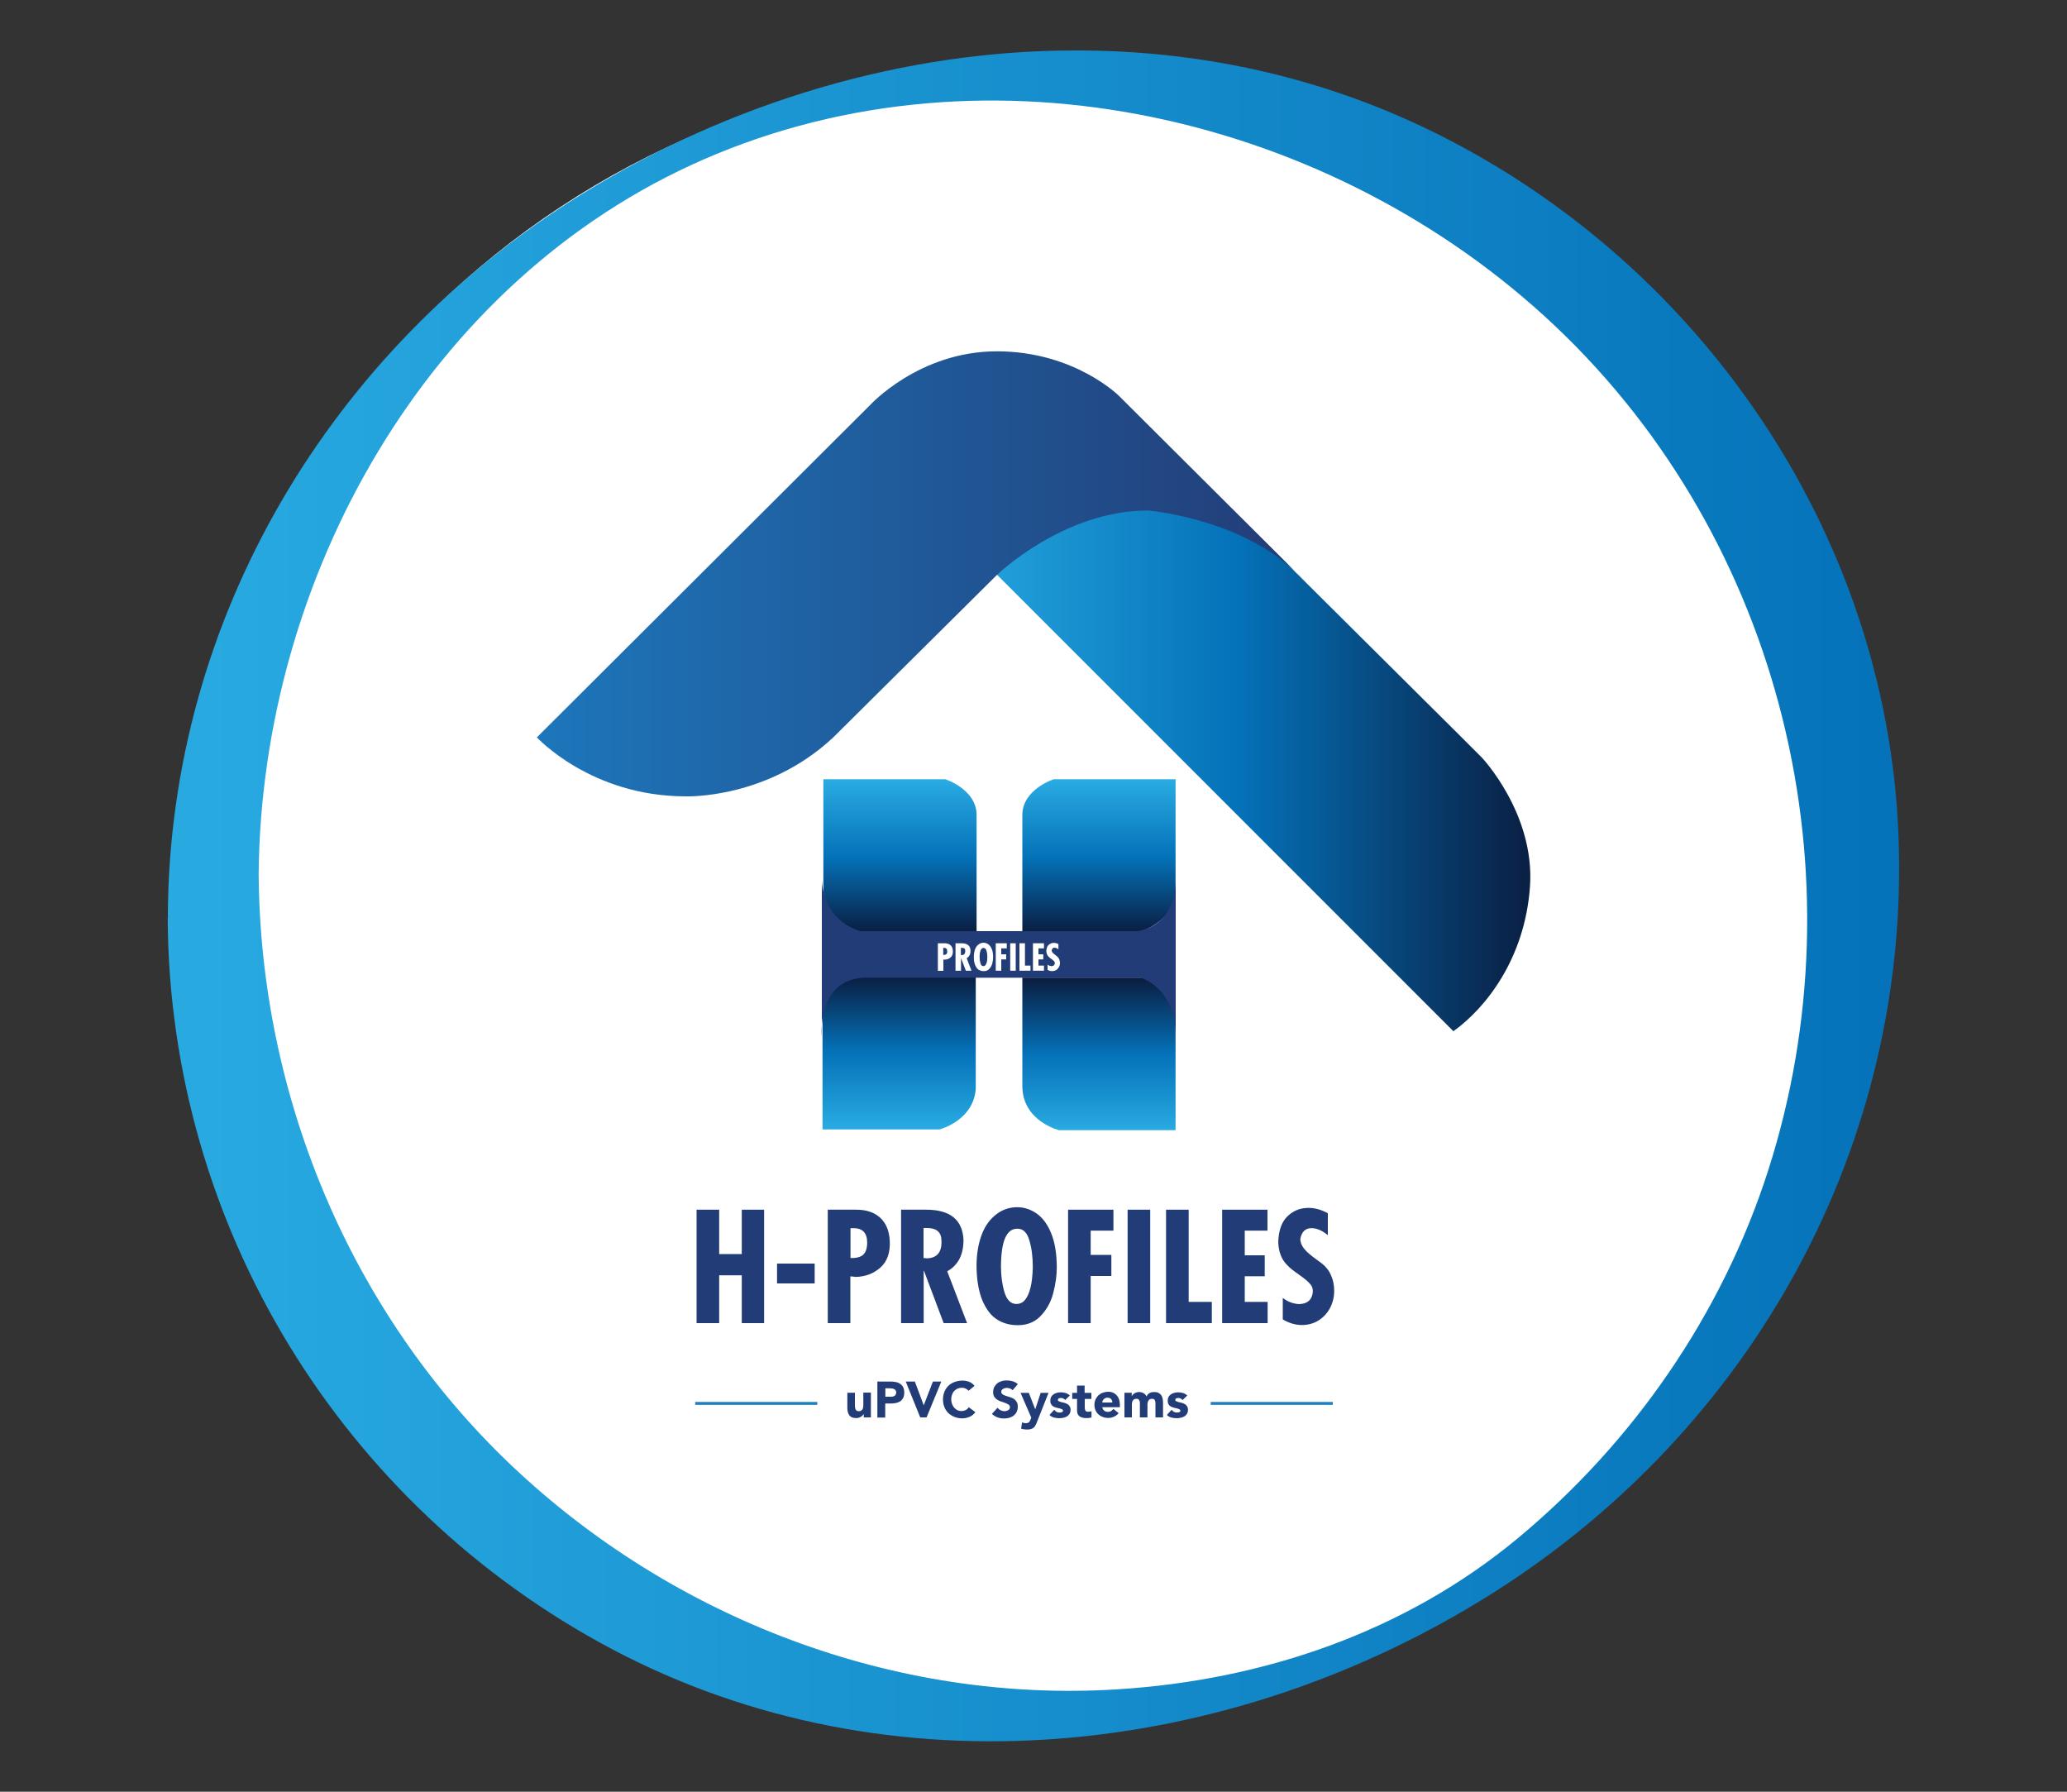
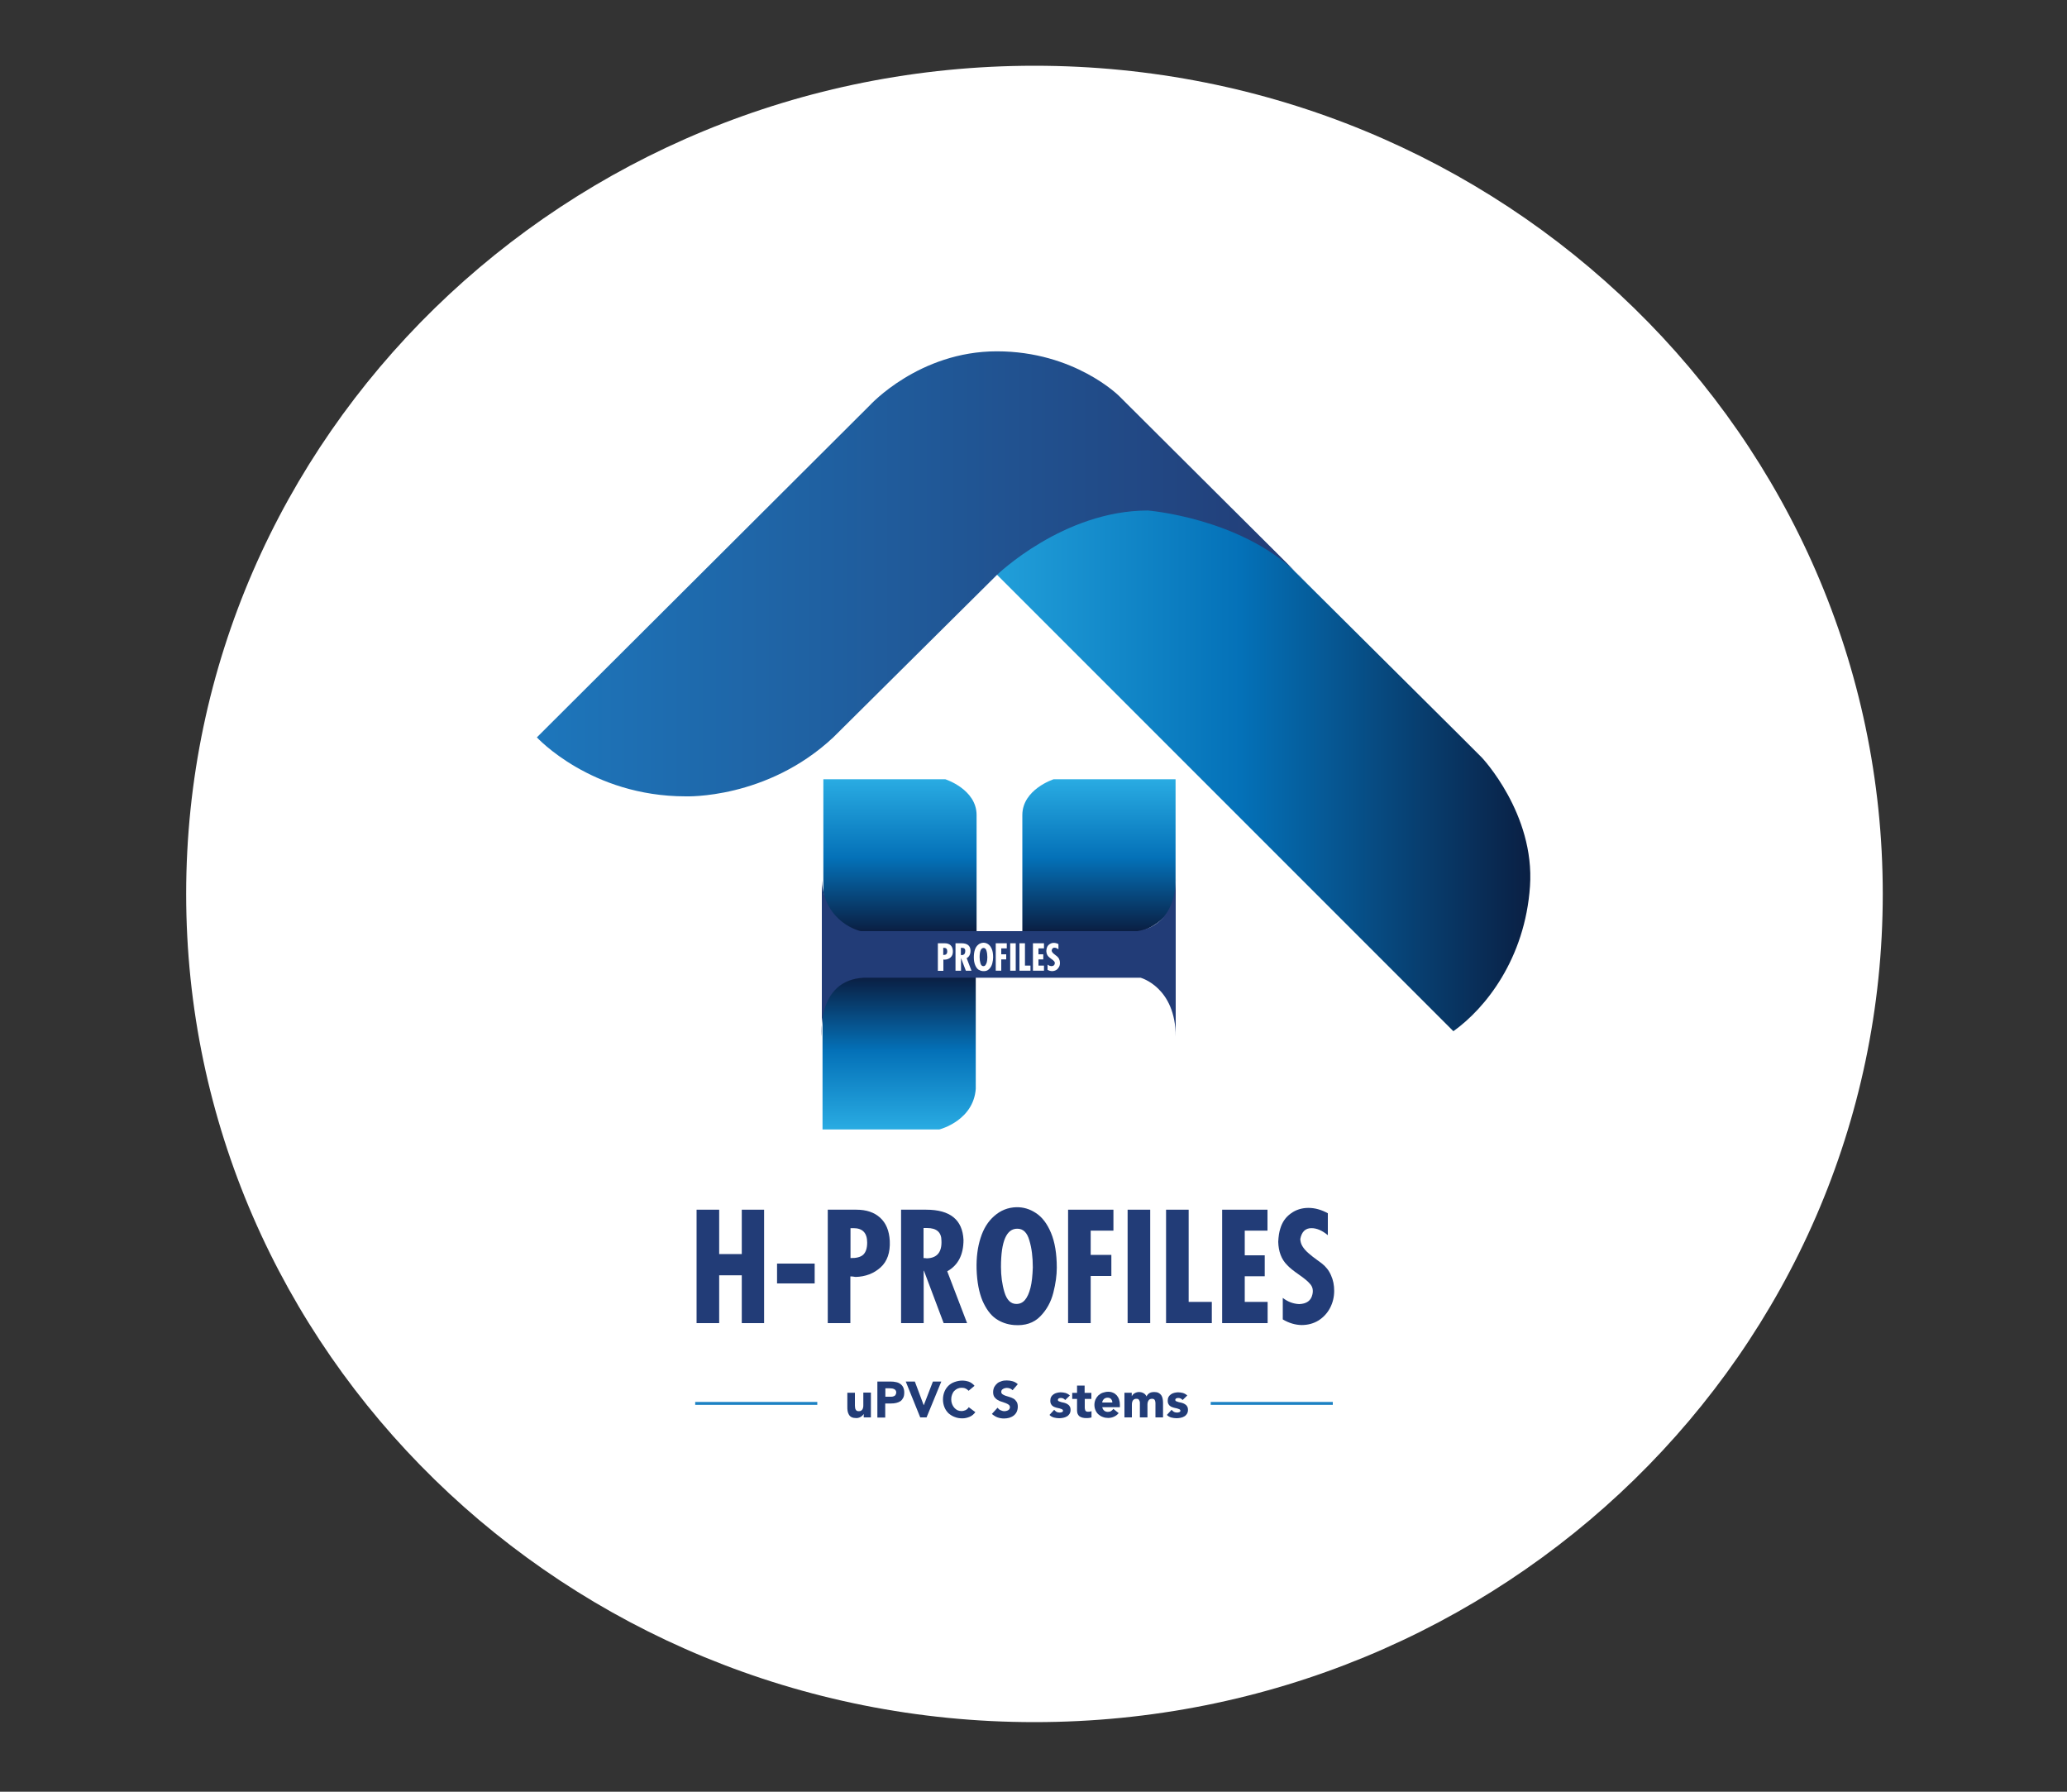
<svg xmlns="http://www.w3.org/2000/svg" xmlns:xlink="http://www.w3.org/1999/xlink" id="Layer_1" x="0px" y="0px" viewBox="0 0 150 130" style="enable-background:new 0 0 150 130;" xml:space="preserve">
  <rect x="0" y="0" width="150" height="130" fill="#333333" stroke="none" />
  <style type="text/css">	.st0{fill:#FFFFFF;}	.st1{clip-path:url(#SVGID_2_);fill:url(#SVGID_3_);}	.st2{clip-path:url(#SVGID_5_);fill:url(#SVGID_6_);}	.st3{clip-path:url(#SVGID_8_);fill:url(#SVGID_9_);}	.st4{clip-path:url(#SVGID_11_);fill:url(#SVGID_12_);}	.st5{clip-path:url(#SVGID_14_);fill:url(#SVGID_15_);}	.st6{clip-path:url(#SVGID_17_);fill:url(#SVGID_18_);}	.st7{clip-path:url(#SVGID_20_);fill:url(#SVGID_21_);}	.st8{fill:#223C77;}	.st9{fill:#1B81C3;}</style>
  <g>
    <path class="st0" d="M136.63,64.86c0,33.19-27.56,60.09-61.56,60.09c-34,0-61.56-26.9-61.56-60.09S41.07,4.77,75.07,4.77  C109.07,4.77,136.63,31.67,136.63,64.86" />
    <g>
      <defs>
-         <path id="SVGID_1_" d="M51.08,11.56c20.71-9.03,45.71-3.13,61.81,12.13c16.44,15.58,22.32,39.8,15.41,61.28    c-3.35,10.4-9.74,19.64-18.12,26.61c-8.21,6.83-18.51,10.33-29.09,10.99c-16.18,1.02-32.24-5.13-43.96-16.23    C25.4,95.22,18.88,79.49,18.77,63.4C18.97,41.95,30.97,20.33,51.08,11.56z M42.18,14.11C23.99,25.35,12.3,44.88,12.18,66.39    c0,0.04,0,0.07,0.01,0.1c-0.01,0.06-0.02,0.12-0.02,0.19c0.13,22.22,12.58,42.53,32.18,52.94c20.29,10.77,44.97,8,64.02-4.06    c18.86-11.94,30.29-32.58,29.4-54.99c-0.88-22.06-14.65-41.91-34.45-51.33c-8.01-3.81-16.6-5.58-25.21-5.58    C65.57,3.65,53,7.42,42.18,14.11z" />
+         <path id="SVGID_1_" d="M51.08,11.56c20.71-9.03,45.71-3.13,61.81,12.13c16.44,15.58,22.32,39.8,15.41,61.28    c-3.35,10.4-9.74,19.64-18.12,26.61c-8.21,6.83-18.51,10.33-29.09,10.99c-16.18,1.02-32.24-5.13-43.96-16.23    C25.4,95.22,18.88,79.49,18.77,63.4C18.97,41.95,30.97,20.33,51.08,11.56z M42.18,14.11C23.99,25.35,12.3,44.88,12.18,66.39    c0,0.04,0,0.07,0.01,0.1c-0.01,0.06-0.02,0.12-0.02,0.19c0.13,22.22,12.58,42.53,32.18,52.94c20.29,10.77,44.97,8,64.02-4.06    c-0.88-22.06-14.65-41.91-34.45-51.33c-8.01-3.81-16.6-5.58-25.21-5.58    C65.57,3.65,53,7.42,42.18,14.11z" />
      </defs>
      <clipPath id="SVGID_2_">
        <use xlink:href="#SVGID_1_" style="overflow:visible;" />
      </clipPath>
      <linearGradient id="SVGID_3_" gradientUnits="userSpaceOnUse" x1="-220.25" y1="484.87" x2="-219.757" y2="484.87" gradientTransform="matrix(254.867 0 0 248.86 56146.695 -120598.391)">
        <stop offset="0" style="stop-color:#29ABE2" />
        <stop offset="1" style="stop-color:#0471B8" />
      </linearGradient>
-       <rect x="12.17" y="2.53" class="st1" width="126.5" height="127.87" />
    </g>
    <g>
      <g>
        <defs>
          <path id="SVGID_4_" d="M67.63,36.98l37.84,37.84c2.33-1.66,5.2-5.26,5.56-10.52c0.36-5.26-3.49-9.33-3.49-9.33l-1.63-1.63     L89.45,36.98H67.63z" />
        </defs>
        <clipPath id="SVGID_5_">
          <use xlink:href="#SVGID_4_" style="overflow:visible;" />
        </clipPath>
        <linearGradient id="SVGID_6_" gradientUnits="userSpaceOnUse" x1="-219.49" y1="483.561" x2="-218.997" y2="483.561" gradientTransform="matrix(88.762 0 0 76.745 19550 -37055.125)">
          <stop offset="0" style="stop-color:#29ABE2" />
          <stop offset="0.51" style="stop-color:#0471B8" />
          <stop offset="1" style="stop-color:#0A1D40" />
        </linearGradient>
        <rect x="67.63" y="36.98" class="st2" width="43.76" height="37.84" />
      </g>
      <g>
        <defs>
          <path id="SVGID_7_" d="M94.26,41.71c-0.09-0.09-0.18-0.17-0.27-0.26C95,42.46,95.28,42.74,94.26,41.71z M63.13,29.4L38.96,53.5     c0,0,3.92,4.28,10.8,4.28c0,0,5.89,0.23,10.71-4.28l11.87-11.78c0,0,4.82-4.68,10.96-4.68c0,0,6.54,0.52,10.69,4.42     c-3.06-3.04-12.77-12.72-12.77-12.72s-3.23-3.25-8.88-3.25S63.13,29.4,63.13,29.4z" />
        </defs>
        <clipPath id="SVGID_8_">
          <use xlink:href="#SVGID_7_" style="overflow:visible;" />
        </clipPath>
        <linearGradient id="SVGID_9_" gradientUnits="userSpaceOnUse" x1="-219.559" y1="483.454" x2="-219.066" y2="483.454" gradientTransform="matrix(113.47 0 0 65.494 24952.291 -31621.539)">
          <stop offset="0" style="stop-color:#1D76BB" />
          <stop offset="1" style="stop-color:#233C76" />
        </linearGradient>
        <rect x="38.96" y="25.49" class="st3" width="56.32" height="32.51" />
      </g>
      <g>
        <g>
          <defs>
            <path id="SVGID_10_" d="M70.87,67.61v-8.47c0-1.88-2.27-2.6-2.27-2.6h-8.86v7.86c0,2.55,2.66,3.21,2.66,3.21H70.87z" />
          </defs>
          <clipPath id="SVGID_11_">
            <use xlink:href="#SVGID_10_" style="overflow:visible;" />
          </clipPath>
          <linearGradient id="SVGID_12_" gradientUnits="userSpaceOnUse" x1="-227.655" y1="479.453" x2="-227.162" y2="479.453" gradientTransform="matrix(0 22.455 -22.565 0 10884.12 5168.583)">
            <stop offset="0" style="stop-color:#29ABE2" />
            <stop offset="0.51" style="stop-color:#0471B8" />
            <stop offset="1" style="stop-color:#0A1D40" />
          </linearGradient>
          <rect x="59.75" y="56.54" class="st4" width="11.12" height="11.07" />
        </g>
        <g>
          <defs>
            <path id="SVGID_13_" d="M76.85,82h8.47v-8.47c0-1.87-2.27-2.6-2.27-2.6h-8.86v7.86C74.19,81.35,76.85,82,76.85,82" />
          </defs>
          <clipPath id="SVGID_14_">
            <use xlink:href="#SVGID_13_" style="overflow:visible;" />
          </clipPath>
          <linearGradient id="SVGID_15_" gradientUnits="userSpaceOnUse" x1="-213.179" y1="490.888" x2="-212.686" y2="490.888" gradientTransform="matrix(0 -22.455 22.566 0 -10997.629 -4704.86)">
            <stop offset="0" style="stop-color:#29ABE2" />
            <stop offset="0.51" style="stop-color:#0471B8" />
            <stop offset="1" style="stop-color:#0A1D40" />
          </linearGradient>
-           <rect x="74.19" y="70.93" class="st5" width="11.12" height="11.07" />
        </g>
        <g>
          <defs>
            <path id="SVGID_16_" d="M85.32,56.54h-8.86c0,0-2.27,0.73-2.27,2.6v8.47h8.47c0,0,2.66-0.66,2.66-3.21V56.54z" />
          </defs>
          <clipPath id="SVGID_17_">
            <use xlink:href="#SVGID_16_" style="overflow:visible;" />
          </clipPath>
          <linearGradient id="SVGID_18_" gradientUnits="userSpaceOnUse" x1="-227.655" y1="480.112" x2="-227.162" y2="480.112" gradientTransform="matrix(0 22.455 -22.566 0 10913.957 5168.583)">
            <stop offset="0" style="stop-color:#29ABE2" />
            <stop offset="0.51" style="stop-color:#0471B8" />
            <stop offset="1" style="stop-color:#0A1D40" />
          </linearGradient>
          <rect x="74.19" y="56.54" class="st6" width="11.12" height="11.07" />
        </g>
        <g>
          <defs>
            <path id="SVGID_19_" d="M59.69,81.95h8.47c0,0,2.66-0.66,2.66-3.21v-7.86h-8.86c0,0-2.27,0.73-2.27,2.6V81.95z" />
          </defs>
          <clipPath id="SVGID_20_">
            <use xlink:href="#SVGID_19_" style="overflow:visible;" />
          </clipPath>
          <linearGradient id="SVGID_21_" gradientUnits="userSpaceOnUse" x1="-213.181" y1="491.55" x2="-212.688" y2="491.55" gradientTransform="matrix(0 -22.453 22.564 0 -11026.267 -4704.64)">
            <stop offset="0" style="stop-color:#29ABE2" />
            <stop offset="0.51" style="stop-color:#0471B8" />
            <stop offset="1" style="stop-color:#0A1D40" />
          </linearGradient>
          <rect x="59.69" y="70.88" class="st7" width="11.12" height="11.07" />
        </g>
        <path class="st8" d="M85.32,63.74c0,0,0.19,3.36-2.79,3.82H62.46c0,0-2.64-0.57-2.82-3.67v11.31c0,0-0.42-4.1,3.06-4.26h20.07    c0,0,2.55,0.68,2.55,4.28v0.07V63.74z" />
        <g>
          <path class="st0" d="M68.06,68.44h0.5c0.18,0,0.32,0.05,0.42,0.14c0.1,0.09,0.16,0.23,0.17,0.41c0.01,0.2-0.04,0.36-0.16,0.47     c-0.12,0.11-0.26,0.16-0.44,0.17c-0.04-0.01-0.07-0.01-0.09-0.01v0.82h-0.4V68.44z M68.45,68.77v0.52c0.1,0,0.18-0.02,0.22-0.06     c0.05-0.04,0.07-0.11,0.07-0.21c0-0.17-0.08-0.25-0.24-0.25H68.45z" />
          <path class="st0" d="M69.34,68.44h0.44c0.42,0,0.64,0.18,0.65,0.53c0,0.26-0.09,0.45-0.28,0.55l0.35,0.91h-0.41l-0.35-0.92h0     v0.92h-0.4V68.44z M69.73,68.77v0.52c0.02,0,0.04,0,0.06,0.01c0.18-0.01,0.26-0.11,0.26-0.31c0-0.15-0.08-0.22-0.25-0.22H69.73z     " />
          <path class="st0" d="M71.36,68.4c0.12,0,0.23,0.03,0.34,0.1c0.11,0.07,0.2,0.19,0.27,0.35c0.07,0.16,0.1,0.36,0.1,0.61     c0,0.13-0.02,0.28-0.06,0.44s-0.12,0.3-0.23,0.41c-0.11,0.12-0.27,0.17-0.46,0.15c-0.12-0.01-0.22-0.05-0.32-0.11     c-0.09-0.07-0.17-0.17-0.23-0.32c-0.06-0.14-0.1-0.33-0.1-0.56c0-0.2,0.02-0.38,0.07-0.54c0.05-0.16,0.13-0.29,0.24-0.38     C71.08,68.46,71.21,68.41,71.36,68.4 M71.38,68.78c-0.19,0-0.29,0.22-0.29,0.67c0,0.16,0.02,0.3,0.06,0.44     c0.04,0.14,0.11,0.21,0.21,0.21c0.06,0,0.11-0.02,0.15-0.07c0.04-0.05,0.07-0.12,0.1-0.21c0.02-0.1,0.04-0.21,0.04-0.36     c0-0.18-0.02-0.34-0.06-0.47C71.55,68.85,71.48,68.78,71.38,68.78z" />
          <polygon class="st0" points="72.26,68.44 73.06,68.44 73.06,68.81 72.66,68.81 72.66,69.24 73.02,69.24 73.02,69.61      72.66,69.61 72.66,70.43 72.26,70.43     " />
          <rect x="73.31" y="68.44" class="st0" width="0.4" height="1.99" />
          <polygon class="st0" points="73.98,68.44 74.38,68.44 74.38,70.06 74.78,70.06 74.78,70.43 73.98,70.43     " />
          <polygon class="st0" points="74.96,68.44 75.76,68.44 75.76,68.81 75.36,68.81 75.36,69.24 75.71,69.24 75.71,69.61      75.36,69.61 75.36,70.06 75.76,70.06 75.76,70.43 74.96,70.43     " />
          <path class="st0" d="M76.02,70.37v-0.38c0.09,0.07,0.18,0.1,0.29,0.11c0.13-0.01,0.21-0.06,0.23-0.17     c0.02-0.07,0-0.13-0.04-0.18c-0.04-0.05-0.11-0.11-0.2-0.17c-0.09-0.07-0.16-0.12-0.21-0.17c-0.1-0.1-0.15-0.23-0.16-0.41     c0.01-0.1,0.02-0.17,0.04-0.23c0.03-0.11,0.1-0.2,0.19-0.26c0.09-0.06,0.19-0.1,0.31-0.1c0.11,0,0.23,0.03,0.34,0.09v0.38     c-0.1-0.08-0.19-0.12-0.29-0.12c-0.11,0-0.17,0.06-0.2,0.19c0,0.05,0.01,0.09,0.04,0.13c0.02,0.04,0.06,0.08,0.11,0.12     c0.05,0.04,0.1,0.08,0.15,0.12c0.05,0.04,0.08,0.06,0.08,0.06c0.07,0.06,0.13,0.13,0.16,0.21c0.04,0.08,0.06,0.17,0.06,0.27     c0,0.11-0.02,0.21-0.07,0.3c-0.05,0.09-0.12,0.17-0.2,0.22c-0.09,0.05-0.19,0.08-0.3,0.08C76.24,70.46,76.13,70.43,76.02,70.37" />
        </g>
      </g>
      <g>
        <g>
          <polygon class="st8" points="50.55,87.77 52.19,87.77 52.19,90.99 53.83,90.99 53.83,87.77 55.45,87.77 55.45,96 53.83,96      53.83,92.53 52.19,92.53 52.19,96 50.55,96     " />
          <rect x="56.39" y="91.68" class="st8" width="2.73" height="1.44" />
          <path class="st8" d="M60.08,87.77h2.06c0.73,0,1.3,0.19,1.73,0.58c0.43,0.39,0.66,0.95,0.7,1.68c0.04,0.84-0.18,1.49-0.67,1.93     c-0.49,0.44-1.09,0.67-1.81,0.69c-0.16-0.03-0.29-0.04-0.38-0.04V96h-1.64V87.77z M61.72,89.11v2.17     c0.42,0.01,0.73-0.07,0.92-0.24c0.19-0.18,0.29-0.47,0.29-0.88c0-0.7-0.33-1.05-0.99-1.05H61.72z" />
          <path class="st8" d="M65.38,87.77h1.83c1.74,0,2.64,0.73,2.71,2.19c0,1.08-0.39,1.84-1.18,2.28L70.18,96h-1.7l-1.43-3.8h-0.02     V96h-1.64V87.77z M67.02,89.11v2.17c0.1,0,0.18,0.01,0.24,0.02c0.74-0.02,1.1-0.45,1.06-1.28c0-0.61-0.35-0.92-1.04-0.92H67.02z     " />
          <path class="st8" d="M73.75,87.59c0.49-0.01,0.97,0.12,1.42,0.42c0.45,0.29,0.82,0.77,1.1,1.44c0.28,0.67,0.42,1.51,0.42,2.53     c0,0.54-0.08,1.14-0.25,1.81c-0.17,0.67-0.48,1.24-0.95,1.72c-0.47,0.48-1.1,0.69-1.9,0.63c-0.49-0.04-0.93-0.19-1.32-0.46     c-0.39-0.27-0.71-0.71-0.97-1.3c-0.25-0.6-0.4-1.36-0.43-2.3c-0.02-0.83,0.07-1.58,0.29-2.26c0.21-0.67,0.54-1.2,0.99-1.59     C72.61,87.82,73.14,87.61,73.75,87.59 M73.83,89.15c-0.79-0.01-1.19,0.91-1.19,2.77c0,0.65,0.08,1.26,0.25,1.83     c0.17,0.57,0.46,0.86,0.87,0.86c0.25,0,0.46-0.1,0.62-0.29c0.17-0.2,0.3-0.49,0.4-0.88c0.1-0.39,0.15-0.89,0.17-1.48     c0-0.75-0.08-1.4-0.25-1.96C74.54,89.43,74.25,89.15,73.83,89.15z" />
          <polygon class="st8" points="77.51,87.77 80.8,87.77 80.8,89.29 79.15,89.29 79.15,91.05 80.65,91.05 80.65,92.58 79.15,92.58      79.15,96 77.51,96     " />
          <rect x="81.83" y="87.77" class="st8" width="1.64" height="8.23" />
          <polygon class="st8" points="84.62,87.77 86.26,87.77 86.26,94.46 87.94,94.46 87.94,96 84.62,96     " />
          <polygon class="st8" points="88.69,87.77 91.98,87.77 91.98,89.29 90.33,89.29 90.33,91.08 91.78,91.08 91.78,92.6 90.33,92.6      90.33,94.46 91.99,94.46 91.99,96 88.69,96     " />
          <path class="st8" d="M93.09,95.73v-1.56c0.36,0.28,0.76,0.43,1.19,0.45c0.54-0.02,0.86-0.25,0.96-0.7     c0.07-0.29,0.02-0.54-0.15-0.74c-0.16-0.2-0.44-0.43-0.83-0.7c-0.39-0.27-0.68-0.5-0.86-0.7c-0.41-0.41-0.62-0.97-0.64-1.68     c0.02-0.4,0.07-0.72,0.15-0.96c0.14-0.47,0.39-0.83,0.77-1.1c0.37-0.27,0.8-0.4,1.27-0.4c0.47,0,0.94,0.13,1.41,0.39v1.59     c-0.41-0.34-0.8-0.51-1.19-0.51c-0.44,0-0.71,0.26-0.81,0.79c0.01,0.19,0.06,0.37,0.16,0.53c0.1,0.16,0.24,0.33,0.44,0.5     c0.19,0.17,0.4,0.33,0.61,0.48c0.21,0.15,0.33,0.24,0.34,0.25c0.3,0.23,0.53,0.52,0.68,0.87c0.16,0.35,0.23,0.72,0.23,1.13     c0,0.44-0.1,0.86-0.3,1.24c-0.2,0.38-0.48,0.68-0.84,0.91c-0.36,0.22-0.77,0.33-1.23,0.33C94,96.13,93.54,96,93.09,95.73" />
        </g>
        <g>
          <rect x="50.45" y="101.72" class="st9" width="8.86" height="0.21" />
          <rect x="87.86" y="101.72" class="st9" width="8.86" height="0.21" />
          <path class="st8" d="M63.21,102.84h-0.53v-0.24h-0.01c-0.02,0.03-0.04,0.07-0.08,0.1c-0.03,0.03-0.07,0.07-0.11,0.09     c-0.04,0.03-0.09,0.05-0.15,0.07c-0.06,0.02-0.12,0.03-0.18,0.03c-0.14,0-0.25-0.02-0.34-0.06c-0.09-0.04-0.15-0.1-0.2-0.18     c-0.05-0.08-0.08-0.17-0.1-0.27c-0.02-0.1-0.02-0.22-0.02-0.34v-0.99h0.55v0.88c0,0.05,0,0.11,0.01,0.16     c0,0.06,0.01,0.11,0.03,0.15c0.02,0.05,0.05,0.08,0.08,0.11c0.04,0.03,0.09,0.04,0.16,0.04c0.07,0,0.13-0.01,0.17-0.04     c0.04-0.03,0.08-0.06,0.1-0.1c0.02-0.04,0.04-0.09,0.05-0.15c0.01-0.05,0.01-0.11,0.01-0.17v-0.89h0.55V102.84z" />
          <path class="st8" d="M63.67,100.24h0.97c0.14,0,0.26,0.01,0.38,0.04c0.12,0.02,0.23,0.07,0.31,0.13     c0.09,0.06,0.16,0.14,0.21,0.24c0.05,0.1,0.08,0.23,0.08,0.38c0,0.15-0.02,0.28-0.07,0.38c-0.05,0.1-0.12,0.19-0.2,0.25     c-0.09,0.06-0.19,0.1-0.31,0.13c-0.12,0.03-0.25,0.04-0.38,0.04h-0.42v1.02h-0.57V100.24z M64.25,101.34h0.38     c0.05,0,0.1,0,0.15-0.01c0.05-0.01,0.09-0.03,0.13-0.05c0.04-0.02,0.07-0.05,0.09-0.1c0.02-0.04,0.04-0.09,0.04-0.15     c0-0.07-0.02-0.12-0.05-0.16c-0.03-0.04-0.07-0.07-0.12-0.09c-0.05-0.02-0.1-0.04-0.16-0.04c-0.06-0.01-0.12-0.01-0.17-0.01     h-0.29V101.34z" />
          <polygon class="st8" points="65.73,100.24 66.39,100.24 67.03,101.95 67.04,101.95 67.7,100.24 68.31,100.24 67.24,102.84      66.78,102.84     " />
          <path class="st8" d="M70.29,100.91c-0.06-0.07-0.13-0.12-0.21-0.16c-0.08-0.04-0.18-0.06-0.29-0.06s-0.21,0.02-0.3,0.06     c-0.09,0.04-0.17,0.1-0.24,0.17c-0.07,0.07-0.12,0.16-0.16,0.27c-0.04,0.1-0.06,0.21-0.06,0.34c0,0.12,0.02,0.24,0.06,0.34     c0.04,0.1,0.09,0.19,0.16,0.27c0.07,0.08,0.14,0.13,0.23,0.18c0.09,0.04,0.19,0.06,0.29,0.06c0.12,0,0.22-0.03,0.31-0.07     c0.09-0.05,0.17-0.12,0.22-0.21l0.48,0.36c-0.11,0.15-0.25,0.27-0.42,0.34c-0.17,0.07-0.34,0.11-0.52,0.11     c-0.2,0-0.39-0.03-0.56-0.1c-0.17-0.06-0.32-0.16-0.45-0.27c-0.12-0.12-0.22-0.26-0.29-0.43c-0.07-0.17-0.11-0.36-0.11-0.57     c0-0.21,0.04-0.4,0.11-0.57c0.07-0.17,0.17-0.31,0.29-0.43c0.13-0.12,0.27-0.21,0.45-0.27c0.17-0.06,0.36-0.1,0.56-0.1     c0.07,0,0.15,0.01,0.23,0.02c0.08,0.01,0.16,0.04,0.24,0.06c0.08,0.03,0.15,0.07,0.22,0.12c0.07,0.05,0.14,0.11,0.19,0.18     L70.29,100.91z" />
          <path class="st8" d="M73.48,100.87c-0.05-0.06-0.11-0.1-0.19-0.13c-0.08-0.03-0.16-0.04-0.23-0.04c-0.04,0-0.08,0.01-0.13,0.02     c-0.04,0.01-0.09,0.02-0.13,0.05c-0.04,0.02-0.07,0.05-0.1,0.08c-0.02,0.03-0.04,0.08-0.04,0.13c0,0.08,0.03,0.14,0.09,0.18     c0.06,0.04,0.13,0.08,0.22,0.11c0.09,0.03,0.19,0.06,0.29,0.09c0.1,0.03,0.2,0.07,0.29,0.12c0.09,0.05,0.16,0.13,0.22,0.22     c0.06,0.09,0.09,0.21,0.09,0.36c0,0.14-0.03,0.27-0.08,0.38c-0.05,0.11-0.13,0.2-0.22,0.27s-0.2,0.12-0.32,0.16     c-0.12,0.03-0.25,0.05-0.38,0.05c-0.17,0-0.33-0.03-0.47-0.08c-0.14-0.05-0.28-0.14-0.41-0.25l0.41-0.45     c0.06,0.08,0.13,0.14,0.22,0.18c0.09,0.04,0.18,0.07,0.28,0.07c0.05,0,0.09-0.01,0.14-0.02c0.05-0.01,0.09-0.03,0.13-0.05     c0.04-0.02,0.07-0.05,0.09-0.09c0.02-0.03,0.04-0.07,0.04-0.12c0-0.08-0.03-0.14-0.09-0.19c-0.06-0.05-0.14-0.08-0.23-0.12     c-0.09-0.03-0.19-0.06-0.29-0.1c-0.11-0.03-0.2-0.07-0.29-0.13c-0.09-0.05-0.17-0.13-0.23-0.21c-0.06-0.09-0.09-0.21-0.09-0.35     c0-0.14,0.03-0.26,0.08-0.37c0.06-0.11,0.13-0.19,0.22-0.27s0.2-0.12,0.32-0.16c0.12-0.04,0.24-0.05,0.37-0.05     c0.15,0,0.29,0.02,0.43,0.06c0.14,0.04,0.26,0.11,0.37,0.21L73.48,100.87z" />
-           <path class="st8" d="M75.27,103.13c-0.04,0.1-0.07,0.18-0.11,0.25c-0.03,0.07-0.08,0.14-0.13,0.19     c-0.05,0.05-0.12,0.09-0.2,0.11c-0.08,0.03-0.19,0.04-0.32,0.04c-0.14,0-0.28-0.02-0.41-0.07l0.07-0.45     c0.08,0.04,0.17,0.06,0.26,0.06c0.06,0,0.11-0.01,0.15-0.02c0.04-0.01,0.07-0.03,0.1-0.06c0.03-0.03,0.05-0.06,0.06-0.09     c0.02-0.04,0.04-0.08,0.06-0.13l0.04-0.1l-0.78-1.8h0.6l0.46,1.18h0.01l0.39-1.18h0.57L75.27,103.13z" />
          <path class="st8" d="M77.3,101.58c-0.08-0.1-0.19-0.15-0.32-0.15c-0.05,0-0.09,0.01-0.14,0.03c-0.04,0.02-0.07,0.06-0.07,0.11     c0,0.04,0.02,0.08,0.07,0.1c0.05,0.02,0.1,0.04,0.17,0.06c0.07,0.02,0.14,0.03,0.22,0.05c0.08,0.02,0.15,0.05,0.22,0.09     c0.07,0.04,0.13,0.09,0.17,0.16c0.05,0.07,0.07,0.16,0.07,0.27c0,0.12-0.03,0.21-0.08,0.29c-0.05,0.07-0.11,0.14-0.19,0.18     c-0.08,0.05-0.17,0.08-0.27,0.1c-0.1,0.02-0.2,0.03-0.29,0.03c-0.13,0-0.25-0.02-0.38-0.05c-0.13-0.04-0.24-0.1-0.32-0.19     l0.34-0.37c0.05,0.06,0.11,0.11,0.17,0.15c0.06,0.03,0.14,0.05,0.22,0.05c0.06,0,0.12-0.01,0.17-0.03     c0.05-0.02,0.08-0.05,0.08-0.1c0-0.05-0.02-0.08-0.07-0.11c-0.05-0.02-0.1-0.04-0.17-0.06c-0.07-0.02-0.14-0.03-0.22-0.05     c-0.08-0.02-0.15-0.05-0.22-0.08c-0.07-0.04-0.13-0.09-0.17-0.16c-0.05-0.07-0.07-0.16-0.07-0.27c0-0.11,0.02-0.2,0.06-0.27     c0.04-0.08,0.1-0.14,0.17-0.19c0.07-0.05,0.15-0.09,0.24-0.11c0.09-0.02,0.18-0.04,0.28-0.04c0.12,0,0.24,0.02,0.36,0.05     c0.12,0.04,0.22,0.1,0.31,0.18L77.3,101.58z" />
          <path class="st8" d="M79.21,101.5h-0.49v0.6c0,0.05,0,0.09,0.01,0.13s0.02,0.08,0.03,0.11c0.02,0.03,0.04,0.05,0.08,0.07     c0.04,0.02,0.08,0.02,0.14,0.02c0.03,0,0.07,0,0.12-0.01c0.05-0.01,0.08-0.02,0.11-0.04v0.46c-0.06,0.02-0.13,0.04-0.19,0.04     c-0.07,0.01-0.13,0.01-0.2,0.01c-0.09,0-0.18-0.01-0.26-0.03c-0.08-0.02-0.15-0.05-0.21-0.09c-0.06-0.04-0.1-0.1-0.14-0.17     c-0.03-0.07-0.05-0.15-0.05-0.25v-0.85h-0.35v-0.44h0.35v-0.53h0.55v0.53h0.49V101.5z" />
          <path class="st8" d="M81.18,102.53c-0.09,0.11-0.2,0.2-0.34,0.26c-0.13,0.06-0.27,0.09-0.42,0.09c-0.14,0-0.27-0.02-0.39-0.07     c-0.12-0.04-0.23-0.11-0.32-0.19c-0.09-0.08-0.16-0.18-0.21-0.3c-0.05-0.11-0.08-0.24-0.08-0.39c0-0.14,0.03-0.27,0.08-0.39     c0.05-0.11,0.12-0.21,0.21-0.3c0.09-0.08,0.2-0.15,0.32-0.19c0.12-0.04,0.25-0.07,0.39-0.07c0.13,0,0.24,0.02,0.35,0.07     c0.11,0.04,0.19,0.11,0.27,0.19c0.07,0.08,0.13,0.18,0.17,0.3c0.04,0.12,0.06,0.24,0.06,0.39v0.17h-1.28     c0.02,0.11,0.07,0.19,0.14,0.25c0.07,0.06,0.17,0.09,0.27,0.09c0.09,0,0.17-0.02,0.23-0.06c0.06-0.04,0.12-0.09,0.16-0.16     L81.18,102.53z M80.72,101.75c0-0.09-0.03-0.17-0.09-0.24c-0.06-0.07-0.15-0.1-0.25-0.1c-0.06,0-0.12,0.01-0.16,0.03     c-0.05,0.02-0.09,0.04-0.12,0.08c-0.03,0.03-0.06,0.07-0.08,0.11c-0.02,0.04-0.03,0.08-0.03,0.13H80.72z" />
          <path class="st8" d="M81.6,101.05h0.53v0.24h0.01c0.02-0.03,0.04-0.07,0.07-0.1c0.03-0.03,0.07-0.07,0.11-0.09     c0.04-0.03,0.09-0.05,0.15-0.07c0.06-0.02,0.12-0.03,0.18-0.03c0.13,0,0.24,0.03,0.33,0.08c0.1,0.05,0.17,0.13,0.22,0.24     c0.06-0.12,0.14-0.2,0.23-0.25c0.09-0.05,0.2-0.07,0.34-0.07c0.12,0,0.22,0.02,0.3,0.06c0.08,0.04,0.15,0.1,0.2,0.17     c0.05,0.07,0.08,0.15,0.1,0.25c0.02,0.09,0.03,0.2,0.03,0.3v1.06h-0.55v-1.04c0-0.08-0.02-0.16-0.05-0.22     c-0.04-0.06-0.1-0.09-0.19-0.09c-0.06,0-0.12,0.01-0.16,0.03c-0.04,0.02-0.08,0.05-0.1,0.09c-0.03,0.04-0.04,0.08-0.06,0.13     c-0.01,0.05-0.02,0.1-0.02,0.15v0.95h-0.55v-0.95c0-0.03,0-0.07,0-0.12c0-0.05-0.01-0.09-0.03-0.13     c-0.01-0.04-0.04-0.08-0.07-0.11c-0.03-0.03-0.08-0.04-0.15-0.04c-0.07,0-0.13,0.01-0.17,0.04c-0.04,0.03-0.08,0.06-0.1,0.1     c-0.02,0.04-0.04,0.09-0.05,0.15c-0.01,0.05-0.01,0.11-0.01,0.17v0.89H81.6V101.05z" />
          <path class="st8" d="M85.82,101.58c-0.08-0.1-0.19-0.15-0.32-0.15c-0.05,0-0.09,0.01-0.14,0.03c-0.04,0.02-0.07,0.06-0.07,0.11     c0,0.04,0.02,0.08,0.07,0.1c0.05,0.02,0.1,0.04,0.17,0.06c0.07,0.02,0.14,0.03,0.22,0.05c0.08,0.02,0.15,0.05,0.22,0.09     c0.07,0.04,0.13,0.09,0.17,0.16c0.05,0.07,0.07,0.16,0.07,0.27c0,0.12-0.03,0.21-0.08,0.29c-0.05,0.07-0.11,0.14-0.19,0.18     c-0.08,0.05-0.17,0.08-0.27,0.1c-0.1,0.02-0.2,0.03-0.29,0.03c-0.13,0-0.25-0.02-0.38-0.05c-0.13-0.04-0.24-0.1-0.32-0.19     l0.34-0.37c0.05,0.06,0.11,0.11,0.17,0.15c0.06,0.03,0.14,0.05,0.22,0.05c0.06,0,0.12-0.01,0.17-0.03     c0.05-0.02,0.08-0.05,0.08-0.1c0-0.05-0.02-0.08-0.07-0.11c-0.05-0.02-0.1-0.04-0.17-0.06c-0.07-0.02-0.14-0.03-0.22-0.05     c-0.08-0.02-0.15-0.05-0.22-0.08c-0.07-0.04-0.13-0.09-0.17-0.16c-0.05-0.07-0.07-0.16-0.07-0.27c0-0.11,0.02-0.2,0.06-0.27     c0.04-0.08,0.1-0.14,0.17-0.19c0.07-0.05,0.15-0.09,0.24-0.11c0.09-0.02,0.18-0.04,0.28-0.04c0.12,0,0.24,0.02,0.36,0.05     c0.12,0.04,0.22,0.1,0.31,0.18L85.82,101.58z" />
        </g>
      </g>
    </g>
  </g>
</svg>